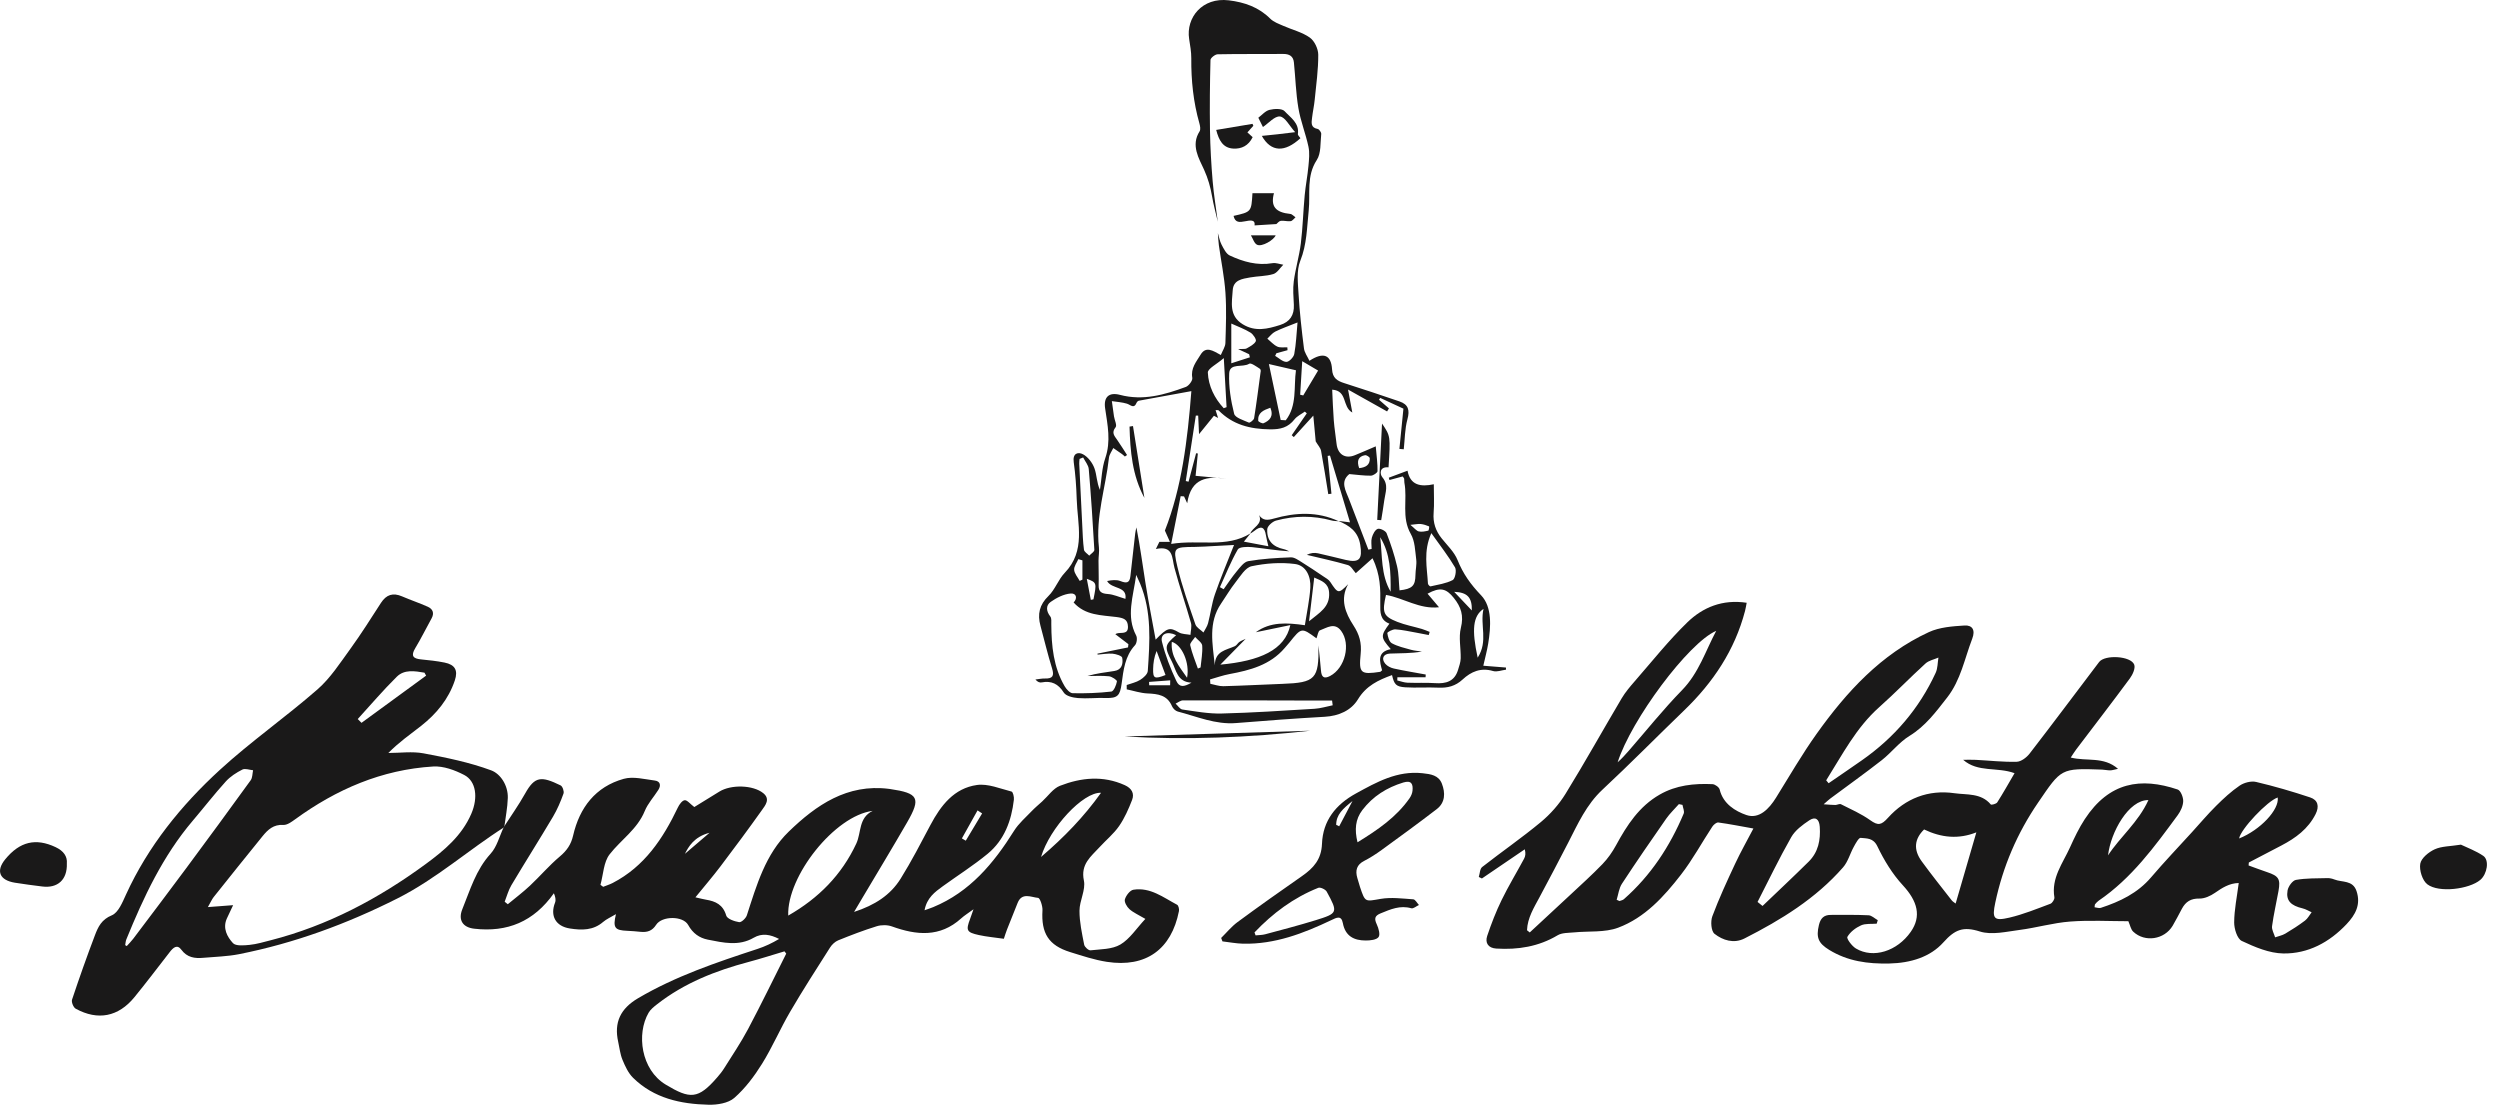
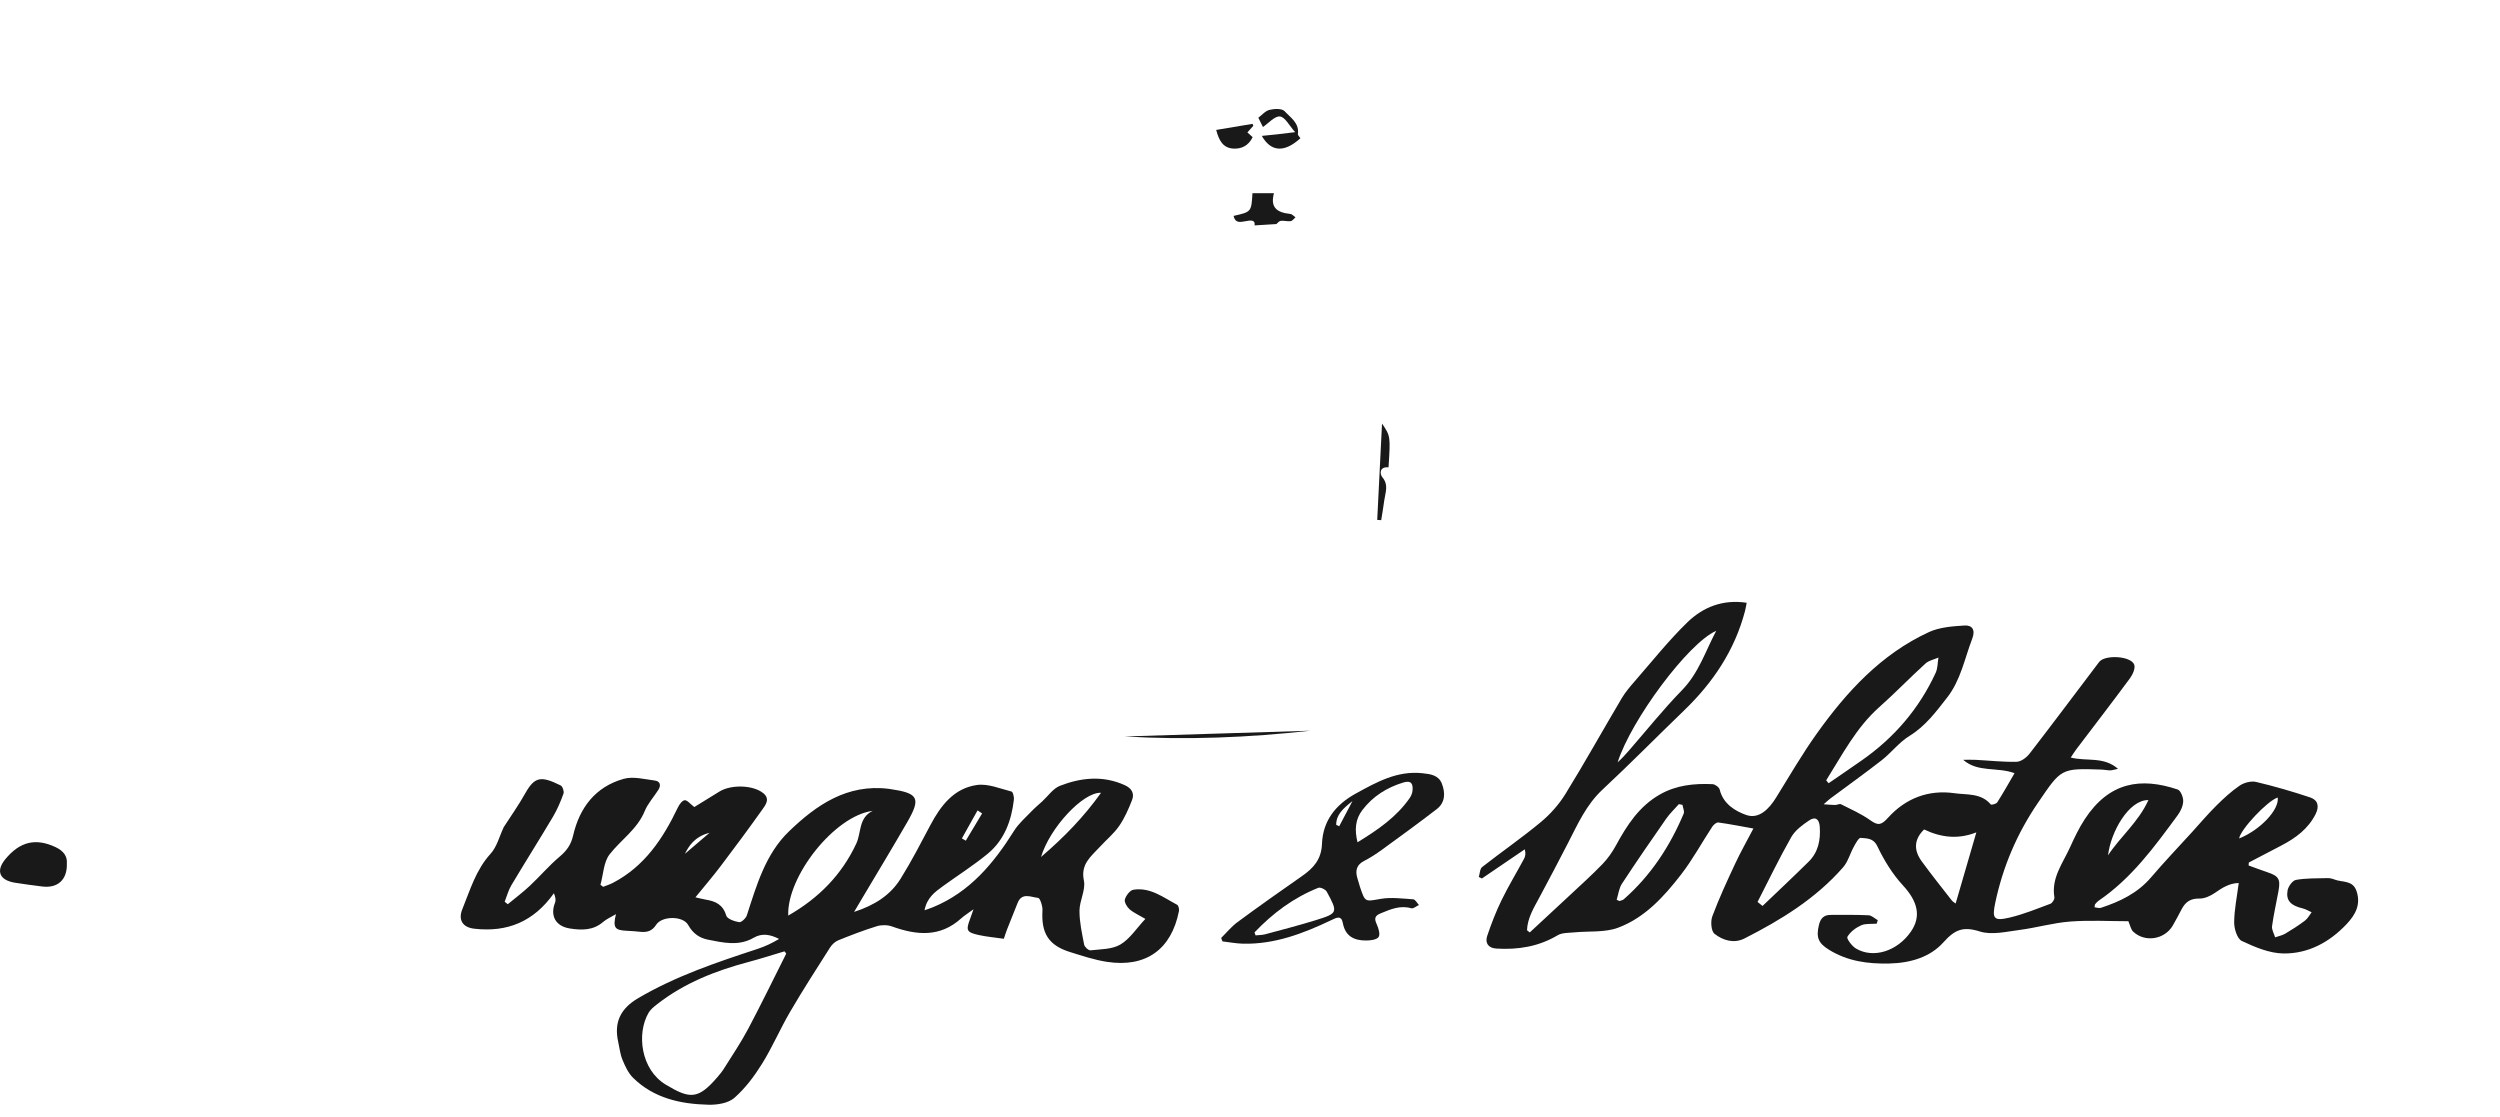
<svg xmlns="http://www.w3.org/2000/svg" width="179" height="80" viewBox="0 0 179 80" fill="none">
  <path fill-rule="evenodd" clip-rule="evenodd" d="M163.085 57.101C162.349 57.335 160.421 59.381 160.321 60.035C161.836 59.428 163.207 57.972 163.085 57.101ZM153.827 57.286C152.416 57.258 151.119 59.59 150.937 61.243C151.807 59.909 153.101 58.88 153.827 57.286ZM115.753 64.424L115.954 64.515C116.061 64.472 116.189 64.454 116.269 64.383C118.197 62.688 119.564 60.6 120.551 58.257C120.622 58.089 120.499 57.841 120.466 57.63C120.38 57.612 120.294 57.594 120.208 57.575C119.903 57.922 119.56 58.244 119.298 58.62C118.224 60.16 117.158 61.707 116.129 63.277C115.916 63.602 115.874 64.038 115.753 64.424ZM125.841 64.579C125.96 64.675 126.079 64.771 126.198 64.867C127.3 63.812 128.414 62.769 129.498 61.697C130.19 61.013 130.36 60.149 130.295 59.199C130.256 58.628 129.969 58.455 129.548 58.734C129.06 59.058 128.535 59.447 128.255 59.937C127.392 61.451 126.637 63.027 125.841 64.579ZM122.881 45.169C120.891 46.021 116.784 51.553 115.823 54.581C116.106 54.331 116.36 54.052 116.608 53.768C117.878 52.311 119.087 50.794 120.435 49.413C121.634 48.184 122.113 46.61 122.881 45.169ZM137.765 59.389C137.066 60.073 136.987 60.837 137.594 61.67C138.285 62.619 139.019 63.536 139.741 64.463C139.817 64.559 139.935 64.623 140.024 64.694C140.523 62.978 141.008 61.312 141.507 59.596C140.233 60.101 139.016 59.987 137.765 59.389ZM130.755 55.872C130.813 55.942 130.871 56.011 130.929 56.08C131.722 55.533 132.52 54.992 133.309 54.439C135.628 52.817 137.41 50.741 138.593 48.176C138.744 47.85 138.73 47.449 138.792 47.082C138.48 47.22 138.104 47.289 137.865 47.507C136.744 48.528 135.69 49.623 134.557 50.629C132.895 52.106 131.907 54.044 130.755 55.872ZM134.373 66.135C133.994 66.168 133.575 66.11 133.248 66.257C132.865 66.429 132.474 66.728 132.273 67.078C132.199 67.206 132.596 67.74 132.885 67.913C134.128 68.654 135.838 68.109 136.81 66.72C137.586 65.612 137.303 64.532 136.244 63.386C135.497 62.578 134.898 61.593 134.421 60.598C134.125 59.98 133.662 60.041 133.225 59.991C133.085 59.975 132.867 60.384 132.734 60.626C132.464 61.112 132.319 61.695 131.964 62.102C130.011 64.337 127.523 65.864 124.905 67.194C124.143 67.581 123.356 67.327 122.761 66.862C122.516 66.671 122.466 65.973 122.603 65.606C123.08 64.327 123.657 63.082 124.236 61.843C124.626 61.008 125.083 60.204 125.544 59.321C124.65 59.162 123.844 59.001 123.032 58.89C122.902 58.872 122.693 59.048 122.602 59.187C121.85 60.33 121.196 61.546 120.36 62.623C119.141 64.197 117.77 65.707 115.862 66.422C114.901 66.783 113.755 66.653 112.694 66.76C112.298 66.799 111.843 66.776 111.526 66.966C110.159 67.781 108.685 68.013 107.132 67.917C106.56 67.882 106.315 67.514 106.484 67.01C106.778 66.138 107.112 65.272 107.515 64.445C108.006 63.437 108.592 62.473 109.124 61.483C109.219 61.308 109.252 61.1 109.174 60.81C108.151 61.506 107.128 62.203 106.105 62.899C106.03 62.863 105.956 62.827 105.881 62.791C105.958 62.549 105.958 62.208 106.124 62.078C107.512 60.991 108.969 59.987 110.324 58.861C111.007 58.294 111.629 57.591 112.093 56.836C113.479 54.587 114.764 52.278 116.11 50.004C116.37 49.566 116.707 49.167 117.044 48.781C118.284 47.36 119.462 45.874 120.811 44.562C121.918 43.486 123.328 42.897 125.062 43.158C125.023 43.356 124.995 43.554 124.944 43.746C124.209 46.549 122.664 48.859 120.592 50.857C118.634 52.745 116.726 54.685 114.737 56.538C113.584 57.613 112.975 58.987 112.284 60.333C111.615 61.636 110.929 62.931 110.239 64.223C109.833 64.984 109.367 65.72 109.334 66.606C109.399 66.659 109.465 66.712 109.53 66.764C110.488 65.876 111.449 64.99 112.403 64.097C113.189 63.362 113.991 62.642 114.737 61.869C115.121 61.472 115.449 61 115.713 60.514C116.494 59.078 117.362 57.737 118.837 56.891C120.017 56.215 121.299 56.086 122.615 56.146C122.798 56.154 123.09 56.366 123.129 56.532C123.375 57.56 124.258 58.085 125.039 58.355C125.944 58.667 126.662 57.922 127.162 57.117C128.118 55.578 129.027 54.003 130.078 52.53C132.217 49.534 134.68 46.842 138.104 45.261C138.869 44.907 139.797 44.84 140.66 44.786C141.213 44.751 141.453 45.104 141.212 45.731C140.664 47.158 140.39 48.697 139.415 49.944C138.62 50.961 137.865 51.99 136.715 52.694C135.978 53.146 135.425 53.887 134.735 54.428C133.526 55.373 132.275 56.265 131.043 57.181C130.933 57.263 130.835 57.359 130.573 57.586C130.969 57.612 131.188 57.638 131.408 57.637C131.544 57.636 131.712 57.532 131.811 57.582C132.523 57.942 133.266 58.268 133.911 58.728C134.47 59.127 134.7 59.087 135.184 58.55C136.429 57.17 138.067 56.525 139.938 56.794C140.823 56.921 141.845 56.767 142.54 57.599C142.581 57.649 142.931 57.561 143.002 57.451C143.42 56.797 143.798 56.119 144.242 55.36C142.988 54.898 141.615 55.328 140.562 54.402C140.864 54.402 141.168 54.389 141.469 54.405C142.445 54.455 143.422 54.569 144.395 54.543C144.712 54.535 145.105 54.236 145.319 53.959C146.997 51.788 148.638 49.587 150.297 47.4C150.707 46.858 152.573 46.962 152.81 47.588C152.907 47.844 152.701 48.298 152.503 48.568C151.241 50.279 149.942 51.962 148.658 53.657C148.532 53.824 148.423 54.004 148.265 54.24C149.406 54.531 150.621 54.144 151.649 55.048C151.39 55.102 151.242 55.156 151.093 55.158C150.898 55.161 150.703 55.111 150.507 55.104C147.536 54.995 147.59 55.033 145.929 57.464C144.425 59.664 143.41 62.041 142.862 64.629C142.619 65.776 142.754 65.965 143.875 65.702C144.877 65.467 145.842 65.07 146.81 64.709C146.949 64.657 147.117 64.388 147.094 64.248C146.861 62.862 147.695 61.814 148.212 60.672C148.525 59.982 148.853 59.289 149.267 58.657C151.018 55.984 153.28 55.641 155.922 56.529C156.134 56.601 156.324 57.078 156.317 57.362C156.308 57.7 156.137 58.078 155.929 58.36C154.273 60.612 152.629 62.88 150.266 64.488C150.167 64.555 150.086 64.651 150.008 64.743C149.982 64.774 149.99 64.835 149.97 64.96C150.123 64.977 150.289 65.045 150.419 65.002C151.787 64.554 153.052 63.951 154.017 62.818C154.961 61.711 155.968 60.657 156.948 59.58C157.521 58.951 158.07 58.298 158.674 57.699C159.201 57.176 159.753 56.662 160.364 56.247C160.678 56.035 161.181 55.903 161.538 55.987C162.843 56.294 164.135 56.672 165.407 57.095C165.965 57.28 166.077 57.732 165.797 58.29C165.262 59.352 164.367 60.005 163.35 60.537C162.572 60.943 161.794 61.349 161.016 61.756L160.999 61.967C161.439 62.126 161.877 62.294 162.321 62.443C163.153 62.72 163.295 62.936 163.141 63.792C162.989 64.634 162.794 65.468 162.679 66.314C162.645 66.566 162.82 66.846 162.899 67.113C163.143 67.027 163.409 66.977 163.627 66.848C164.112 66.561 164.589 66.253 165.039 65.914C165.235 65.766 165.356 65.52 165.512 65.319C165.299 65.224 165.094 65.093 164.871 65.041C164.024 64.84 163.663 64.486 163.789 63.758C163.84 63.469 164.144 63.044 164.39 63.001C165.122 62.871 165.883 62.894 166.632 62.873C166.8 62.868 166.981 62.906 167.137 62.969C167.695 63.193 168.462 62.997 168.729 63.806C169.049 64.773 168.649 65.496 168.016 66.167C166.786 67.47 165.262 68.293 163.486 68.268C162.484 68.254 161.446 67.811 160.514 67.373C160.184 67.218 159.964 66.503 159.967 66.045C159.972 65.131 160.166 64.219 160.293 63.223C159.609 63.239 159.106 63.572 158.584 63.932C158.267 64.151 157.846 64.345 157.477 64.337C156.865 64.323 156.497 64.564 156.229 65.057C156.007 65.465 155.801 65.883 155.563 66.283C154.972 67.274 153.577 67.495 152.74 66.708C152.566 66.546 152.52 66.249 152.39 65.959C151.031 65.959 149.616 65.876 148.215 65.984C147.002 66.076 145.811 66.427 144.599 66.584C143.655 66.706 142.611 66.964 141.76 66.695C140.568 66.319 139.976 66.546 139.147 67.473C138.206 68.524 136.802 68.953 135.278 68.987C133.731 69.021 132.3 68.827 130.975 68.015C130.175 67.524 130.028 67.114 130.233 66.239C130.347 65.755 130.585 65.507 131.077 65.507C131.981 65.507 132.886 65.49 133.789 65.534C134.013 65.544 134.228 65.761 134.447 65.884C134.422 65.968 134.398 66.052 134.373 66.135Z" fill="#1A1919" />
  <path fill-rule="evenodd" clip-rule="evenodd" d="M70.32 58.241L69.992 58.024C69.618 58.692 69.245 59.361 68.871 60.03C68.964 60.084 69.057 60.139 69.15 60.194L70.32 58.241ZM49.041 61.134C49.44 60.794 50.055 60.267 50.803 59.627C49.69 59.911 49.285 60.645 49.041 61.134ZM78.834 56.764C77.55 56.697 75.157 59.279 74.539 61.359C76.211 59.927 77.604 58.487 78.834 56.764ZM62.483 58.059C59.767 58.399 56.331 62.742 56.437 65.556C58.606 64.316 60.262 62.648 61.311 60.399C61.678 59.613 61.461 58.554 62.483 58.059ZM56.294 68.279C56.252 68.225 56.211 68.171 56.169 68.116C55.315 68.37 54.467 68.646 53.606 68.874C51.242 69.501 48.997 70.381 47.05 71.903C46.823 72.08 46.577 72.274 46.437 72.516C45.563 74.025 45.89 76.588 47.666 77.658C49.416 78.713 49.991 78.712 51.351 77.141C51.527 76.938 51.7 76.727 51.842 76.5C52.426 75.566 53.047 74.652 53.562 73.681C54.507 71.899 55.387 70.082 56.294 68.279ZM36.036 59.27C36.561 58.453 37.128 57.66 37.601 56.815C38.292 55.579 38.749 55.555 40.14 56.235C40.279 56.303 40.404 56.663 40.347 56.82C40.142 57.39 39.902 57.958 39.593 58.479C38.617 60.124 37.593 61.74 36.614 63.383C36.399 63.743 36.292 64.168 36.135 64.564C36.209 64.623 36.284 64.683 36.358 64.743C36.888 64.303 37.44 63.889 37.941 63.419C38.67 62.736 39.321 61.964 40.084 61.324C40.584 60.904 40.888 60.467 41.035 59.827C41.495 57.825 42.635 56.33 44.66 55.764C45.341 55.574 46.15 55.794 46.892 55.888C47.275 55.936 47.341 56.236 47.138 56.554C46.814 57.063 46.386 57.526 46.162 58.074C45.629 59.377 44.464 60.125 43.651 61.167C43.214 61.727 43.199 62.615 42.993 63.354C43.057 63.402 43.121 63.449 43.186 63.497C43.413 63.406 43.649 63.333 43.866 63.222C46.147 62.042 47.473 60.041 48.538 57.81C48.639 57.598 48.843 57.316 49.024 57.296C49.2 57.277 49.408 57.554 49.712 57.784C50.232 57.464 50.873 57.071 51.511 56.676C52.342 56.163 53.908 56.198 54.644 56.786C55.175 57.21 54.802 57.655 54.55 58.009C53.585 59.366 52.591 60.704 51.586 62.032C51.042 62.751 50.453 63.435 49.792 64.248C50.14 64.327 50.337 64.382 50.539 64.415C51.234 64.529 51.77 64.772 51.998 65.555C52.067 65.793 52.586 65.973 52.923 66.027C53.083 66.052 53.405 65.75 53.474 65.538C54.172 63.384 54.807 61.158 56.474 59.544C58.44 57.641 60.659 56.106 63.645 56.482C63.669 56.485 63.693 56.488 63.718 56.492C65.765 56.79 65.957 57.135 64.953 58.876C63.912 60.681 62.831 62.464 61.767 64.256C61.595 64.547 61.423 64.838 61.153 65.293C62.646 64.807 63.755 64.084 64.483 62.917C65.261 61.671 65.935 60.36 66.624 59.062C67.365 57.666 68.313 56.435 69.952 56.205C70.743 56.094 71.609 56.468 72.428 56.676C72.53 56.702 72.617 57.064 72.594 57.257C72.421 58.762 71.912 60.145 70.719 61.129C69.699 61.97 68.573 62.681 67.5 63.458C66.935 63.868 66.364 64.284 66.197 65.175C66.477 65.074 66.651 65.019 66.818 64.95C69.444 63.862 71.15 61.813 72.608 59.484C72.937 58.958 73.434 58.535 73.868 58.078C74.104 57.831 74.37 57.612 74.623 57.381C75.043 56.997 75.401 56.454 75.896 56.262C77.413 55.673 78.979 55.512 80.537 56.219C81.025 56.441 81.24 56.807 81.057 57.277C80.806 57.924 80.52 58.579 80.127 59.146C79.74 59.704 79.193 60.149 78.729 60.656C78.111 61.331 77.359 61.87 77.607 63.05C77.747 63.717 77.293 64.487 77.291 65.211C77.288 66.021 77.471 66.836 77.627 67.639C77.659 67.804 77.939 68.059 78.078 68.043C78.805 67.961 79.627 67.978 80.219 67.628C80.896 67.228 81.365 66.479 82.008 65.793C81.515 65.5 81.147 65.345 80.866 65.093C80.682 64.928 80.484 64.58 80.543 64.389C80.626 64.115 80.91 63.742 81.155 63.704C82.362 63.514 83.293 64.258 84.28 64.78C84.38 64.833 84.441 65.091 84.413 65.234C83.874 67.969 82.056 69.299 79.255 68.868C78.363 68.731 77.491 68.438 76.624 68.17C75.078 67.69 74.542 66.823 74.641 65.182C74.659 64.876 74.465 64.299 74.331 64.288C73.834 64.246 73.177 63.871 72.864 64.644C72.606 65.278 72.352 65.915 72.102 66.553C72.016 66.773 71.948 67.002 71.876 67.216C71.232 67.123 70.65 67.074 70.085 66.949C69.206 66.755 69.149 66.616 69.457 65.8C69.524 65.625 69.582 65.447 69.703 65.103C69.312 65.39 69.047 65.551 68.821 65.756C67.301 67.131 65.621 66.967 63.861 66.332C63.535 66.215 63.106 66.216 62.773 66.319C61.838 66.608 60.922 66.961 60.015 67.328C59.787 67.421 59.567 67.63 59.432 67.842C58.461 69.369 57.48 70.891 56.568 72.453C55.857 73.668 55.303 74.977 54.56 76.17C54.008 77.058 53.355 77.928 52.575 78.611C52.142 78.99 51.354 79.114 50.731 79.099C48.734 79.051 46.816 78.638 45.326 77.168C44.983 76.83 44.76 76.341 44.571 75.885C44.404 75.484 44.359 75.031 44.263 74.6C43.951 73.201 44.427 72.215 45.685 71.474C48.37 69.892 51.297 68.908 54.236 67.944C54.772 67.769 55.285 67.527 55.783 67.229C55.16 66.909 54.567 66.791 53.963 67.143C52.894 67.767 51.773 67.492 50.679 67.278C50.084 67.161 49.606 66.83 49.273 66.228C48.903 65.561 47.392 65.573 46.98 66.215C46.692 66.664 46.335 66.765 45.864 66.719C45.547 66.687 45.229 66.658 44.91 66.646C44.018 66.611 43.867 66.431 44.102 65.453C43.73 65.675 43.421 65.806 43.179 66.015C42.47 66.625 41.652 66.611 40.811 66.481C39.782 66.323 39.371 65.571 39.742 64.627C39.819 64.431 39.753 64.18 39.658 63.957C38.217 65.994 36.318 66.768 33.952 66.495C33.131 66.401 32.789 65.871 33.103 65.097C33.663 63.72 34.074 62.281 35.127 61.127C35.581 60.63 35.757 59.88 36.059 59.246L36.036 59.27Z" fill="#1A1919" />
-   <path fill-rule="evenodd" clip-rule="evenodd" d="M100.983 37.579C101.276 37.818 101.413 38.008 101.585 38.05C101.797 38.101 102.043 38.044 102.265 37.994C102.308 37.984 102.345 37.699 102.323 37.69C102.133 37.611 101.931 37.541 101.728 37.519C101.55 37.499 101.366 37.544 100.983 37.579ZM77.815 41.443C77.928 42.034 78.015 42.492 78.102 42.95C78.165 42.938 78.228 42.926 78.29 42.914C78.532 41.723 78.529 41.709 77.815 41.443ZM97.315 33.52C97.795 33.467 98.099 33.286 98.075 32.805C98.071 32.724 97.839 32.573 97.737 32.592C97.251 32.679 97.131 32.995 97.315 33.52ZM83.781 49.065C83.783 48.947 83.786 48.83 83.788 48.712C83.284 48.749 82.779 48.787 82.274 48.825C82.276 48.904 82.279 48.984 82.281 49.065H83.781ZM105.383 43.709C105.405 42.773 105.061 42.411 104.119 42.375C104.559 42.839 104.908 43.207 105.383 43.709ZM77.501 40.122C77.403 40.093 77.306 40.064 77.209 40.035C77.1 40.292 76.889 40.556 76.909 40.802C76.931 41.074 77.164 41.329 77.305 41.592L77.501 41.501V40.122ZM90.96 29.193C90.469 29.367 90.048 29.542 90.088 30.123C90.093 30.197 90.381 30.343 90.471 30.303C90.898 30.113 91.213 29.826 90.96 29.193ZM83.451 48.331C83.228 47.731 83.021 47.171 82.813 46.612C82.627 47.072 82.574 47.484 82.564 47.898C82.549 48.576 82.667 48.641 83.451 48.331ZM85.768 47.869C85.832 47.843 85.896 47.817 85.961 47.79C86.009 47.269 86.115 46.744 86.078 46.229C86.063 46.01 85.75 45.813 85.572 45.606C85.446 45.806 85.183 46.037 85.219 46.201C85.346 46.77 85.577 47.315 85.768 47.869ZM84.993 48.527C85.202 47.468 84.627 46.16 83.9 45.956C83.811 46.983 84.4 47.672 84.993 48.527ZM93.238 25.861C93.185 26.726 93.139 27.494 93.092 28.263C93.165 28.279 93.239 28.296 93.312 28.313C93.673 27.707 94.034 27.102 94.375 26.532C93.969 26.293 93.661 26.111 93.238 25.861ZM105.801 47.089C106.572 45.895 105.95 44.775 106.22 43.596C105.456 44.107 105.366 45.088 105.801 47.089ZM84.213 45.478C83.575 45.165 83.054 45.381 83.198 45.959C83.437 46.92 83.803 47.861 84.226 48.758C84.444 49.221 84.754 49.202 85.311 48.878C84.281 48.837 84.217 47.967 83.903 47.363C83.346 46.289 83.398 46.186 84.213 45.478ZM99.57 42.365C99.583 41.005 99.557 39.656 98.822 38.464C98.982 39.785 98.862 41.162 99.57 42.365ZM94.099 41.352C93.973 42.414 93.857 43.392 93.728 44.482C94.46 43.871 95.245 43.475 95.163 42.413C95.112 41.752 94.65 41.595 94.099 41.352ZM87.618 29.227C87.686 29.202 87.755 29.178 87.823 29.153C87.761 28.058 87.699 26.964 87.624 25.64C87.116 26.081 86.468 26.395 86.481 26.678C86.524 27.641 86.956 28.514 87.618 29.227ZM88.643 24.992C88.998 24.972 89.155 25.007 89.257 24.948C89.502 24.805 89.806 24.659 89.916 24.431C89.975 24.309 89.731 23.936 89.538 23.817C89.117 23.556 88.641 23.386 88.161 23.167V26.011C88.668 25.848 89.079 25.716 89.49 25.584C89.473 25.511 89.457 25.437 89.44 25.364C89.241 25.271 89.041 25.178 88.643 24.992ZM91.391 25.292C91.361 25.354 91.331 25.417 91.3 25.48C91.569 25.637 91.838 25.91 92.108 25.911C92.302 25.912 92.627 25.574 92.669 25.346C92.802 24.632 92.828 23.899 92.903 23.087C92.237 23.355 91.756 23.519 91.305 23.744C91.087 23.852 90.927 24.076 90.741 24.248C90.976 24.443 91.186 24.689 91.453 24.815C91.657 24.912 91.931 24.858 92.174 24.871C92.178 24.939 92.183 25.007 92.187 25.074L91.391 25.292ZM77.553 32.753C77.468 32.788 77.382 32.823 77.296 32.858C77.288 32.972 77.268 33.086 77.273 33.198C77.343 34.667 77.414 36.135 77.489 37.603C77.519 38.19 77.534 38.779 77.612 39.36C77.632 39.516 77.858 39.644 77.989 39.785C78.117 39.647 78.362 39.502 78.355 39.371C78.246 37.441 78.119 35.512 77.955 33.587C77.93 33.299 77.692 33.031 77.553 32.753ZM92.79 26.512C92.115 26.357 91.576 26.233 90.853 26.066C91.152 27.485 91.424 28.778 91.697 30.071C91.818 30.078 91.939 30.086 92.06 30.093C92.886 29.036 92.622 27.706 92.79 26.512ZM102.483 38.173C101.897 39.483 102.18 40.644 102.241 41.788C102.245 41.861 102.378 41.996 102.423 41.985C102.963 41.86 103.533 41.782 104.013 41.533C104.189 41.441 104.304 40.837 104.18 40.625C103.708 39.821 103.127 39.081 102.483 38.173ZM90.265 26.589C90.275 26.626 90.28 26.452 90.206 26.404C89.961 26.248 89.573 25.96 89.444 26.043C88.977 26.341 88.045 25.957 88.01 26.737C87.968 27.697 88.129 28.689 88.365 29.626C88.438 29.914 89.037 30.087 89.42 30.259C89.489 30.29 89.773 30.073 89.794 29.944C89.966 28.881 90.099 27.811 90.265 26.589ZM95.42 50.499C95.406 50.386 95.391 50.272 95.377 50.158C94.779 50.158 94.182 50.159 93.584 50.158C90.623 50.151 87.663 50.14 84.702 50.147C84.525 50.148 84.349 50.298 84.172 50.379C84.333 50.525 84.48 50.776 84.658 50.801C85.589 50.935 86.53 51.111 87.463 51.088C89.681 51.033 91.898 50.885 94.114 50.749C94.553 50.723 94.985 50.586 95.42 50.499ZM88.356 39.021C87.841 39.048 87.387 39.073 86.932 39.096C86.468 39.119 86.005 39.156 85.541 39.159C84.054 39.171 83.973 39.185 84.3 40.575C84.629 41.975 85.123 43.339 85.589 44.703C85.669 44.937 85.969 45.094 86.168 45.286C86.281 45.066 86.436 44.856 86.497 44.622C86.677 43.936 86.759 43.219 86.989 42.552C87.385 41.401 87.864 40.277 88.356 39.021ZM103.033 43.479C101.641 43.639 100.491 42.812 99.237 42.596C98.943 43.863 99.039 44.125 100.047 44.525C100.61 44.748 101.216 44.86 101.8 45.031C101.992 45.087 102.177 45.172 102.364 45.244C102.342 45.319 102.32 45.394 102.297 45.469C102.002 45.412 101.708 45.351 101.412 45.299C100.912 45.211 100.413 45.094 99.908 45.062C99.712 45.05 99.323 45.261 99.332 45.328C99.368 45.588 99.463 45.95 99.654 46.055C100.07 46.284 100.555 46.392 101.019 46.522C101.275 46.594 101.546 46.61 101.811 46.651C101.032 46.788 100.275 46.766 99.521 46.796C99.042 46.815 98.882 47.163 99.187 47.527C99.329 47.696 99.58 47.818 99.802 47.867C100.557 48.033 101.322 48.156 102.083 48.296C102.079 48.362 102.075 48.428 102.07 48.494H100.053C100.05 48.569 100.048 48.645 100.045 48.72C100.288 48.777 100.529 48.872 100.774 48.882C101.433 48.909 102.096 48.869 102.753 48.913C103.53 48.966 104.144 48.793 104.395 47.967C104.477 47.696 104.579 47.418 104.586 47.141C104.603 46.409 104.428 45.639 104.599 44.952C104.815 44.087 104.618 43.465 104.095 42.814C103.553 42.139 103.125 42.009 102.212 42.508C102.476 42.82 102.721 43.11 103.033 43.479ZM76.87 43.135C77.159 42.856 77.079 42.459 76.659 42.495C76.164 42.537 75.645 42.801 75.227 43.097C74.875 43.346 74.901 43.76 75.201 44.139C75.301 44.266 75.271 44.511 75.273 44.702C75.284 46.247 75.428 47.766 76.228 49.134C76.353 49.348 76.605 49.63 76.803 49.634C77.726 49.653 78.656 49.622 79.572 49.516C79.742 49.496 79.926 49.057 79.972 48.79C79.988 48.696 79.616 48.445 79.404 48.422C78.893 48.367 78.372 48.404 77.856 48.404C78.499 48.212 79.147 48.142 79.791 48.042C80.338 47.958 80.423 47.506 80.351 47.094C80.328 46.957 79.911 46.827 79.664 46.805C79.311 46.774 78.948 46.844 78.589 46.871C78.585 46.848 78.581 46.825 78.576 46.802C79.307 46.653 80.037 46.504 80.768 46.355C80.776 46.277 80.785 46.2 80.794 46.123C80.481 45.884 80.167 45.645 79.859 45.41C79.885 45.396 79.921 45.369 79.961 45.356C80.27 45.255 80.783 45.461 80.762 44.859C80.744 44.336 80.436 44.245 79.936 44.179C78.864 44.038 77.704 44.078 76.87 43.135ZM82.744 45.798C83.587 44.928 83.747 44.897 84.408 45.28C84.641 45.414 84.959 45.402 85.237 45.456C85.253 45.169 85.345 44.859 85.271 44.597C84.897 43.279 84.447 41.982 84.092 40.659C83.901 39.947 84.035 39.041 82.761 39.307C82.903 39.017 82.983 38.855 83.011 38.798H83.766C83.67 38.583 83.575 38.369 83.406 37.99C84.609 34.935 85.029 31.527 85.301 28.005C83.976 28.245 82.759 28.463 81.544 28.69C81.483 28.701 81.409 28.77 81.384 28.83C81.189 29.304 80.95 28.983 80.688 28.903C80.342 28.798 79.97 28.777 79.609 28.721C79.659 29.084 79.705 29.447 79.761 29.809C79.802 30.077 79.989 30.451 79.878 30.59C79.562 30.984 79.79 31.208 79.988 31.493C80.235 31.848 80.462 32.217 80.697 32.58C80.645 32.616 80.592 32.651 80.54 32.687C80.471 32.627 80.405 32.561 80.331 32.508C80.126 32.362 79.918 32.221 79.711 32.079C79.605 32.31 79.429 32.535 79.402 32.775C79.165 34.914 78.436 36.997 78.683 39.192C78.719 39.505 78.654 39.829 78.653 40.148C78.651 40.729 78.681 41.311 78.662 41.892C78.645 42.385 78.878 42.501 79.329 42.532C79.721 42.559 80.102 42.738 80.582 42.878C80.717 41.939 79.593 42.205 79.269 41.601C79.6 41.533 79.942 41.493 80.223 41.605C80.638 41.769 80.88 41.763 80.936 41.261C81.049 40.237 81.163 39.214 81.281 38.191C81.297 38.047 81.337 37.905 81.367 37.762C81.637 39.123 81.808 40.467 82.024 41.804C82.241 43.145 82.504 44.479 82.744 45.798ZM89.189 45.741C88.585 46.357 87.981 46.972 87.377 47.588C90.193 47.33 92.005 46.546 92.387 44.757C91.518 44.937 90.717 45.103 89.915 45.269C90.958 44.506 92.149 44.581 93.428 44.766C93.574 43.811 93.764 42.953 93.819 42.086C93.869 41.291 93.523 40.486 92.719 40.382C91.703 40.25 90.621 40.329 89.615 40.542C89.169 40.636 88.808 41.258 88.468 41.688C88.088 42.168 87.78 42.704 87.433 43.21C86.495 44.579 86.816 46.079 86.98 47.636C86.99 46.601 87.805 46.549 88.424 46.263C88.549 46.205 88.623 46.043 88.742 45.962C88.878 45.869 89.039 45.813 89.189 45.741ZM89.515 38.211C89.672 37.741 90.441 37.567 90.151 36.882C90.428 37.287 90.75 37.258 91.202 37.13C92.759 36.689 94.325 36.607 95.851 37.321C95.686 37.304 95.514 37.312 95.356 37.269C94.025 36.904 92.688 36.917 91.367 37.273C91.111 37.342 90.748 37.664 90.736 37.886C90.692 38.699 91.126 39.15 91.928 39.322C92.061 39.35 92.184 39.422 92.312 39.474C91.403 39.423 90.521 39.263 89.632 39.174C89.293 39.14 88.736 39.152 88.625 39.344C88.131 40.204 87.761 41.136 87.347 42.042C87.436 42.091 87.524 42.139 87.613 42.188C87.92 41.762 88.206 41.317 88.543 40.916C88.783 40.629 89.064 40.231 89.376 40.178C90.38 40.007 91.405 39.945 92.424 39.906C92.683 39.897 92.966 40.107 93.212 40.258C93.73 40.577 94.234 40.92 94.739 41.26C94.919 41.381 95.132 41.492 95.245 41.664C95.805 42.516 95.834 42.528 96.528 41.828C95.926 42.901 96.33 43.896 96.904 44.775C97.333 45.431 97.503 46.037 97.424 46.813C97.281 48.217 97.424 48.313 98.828 48.102C98.849 48.099 98.866 48.071 98.958 47.992C98.792 47.389 98.568 46.673 99.58 46.48C98.842 45.63 98.84 45.526 99.483 44.654C98.806 44.403 98.82 43.824 98.828 43.248C98.843 42.203 98.852 41.159 98.272 39.971C97.819 40.375 97.447 40.707 97.075 41.039C96.889 40.839 96.736 40.525 96.511 40.459C95.541 40.176 94.55 39.965 93.567 39.728C93.854 39.581 94.119 39.564 94.369 39.617C95.036 39.76 95.696 39.939 96.362 40.092C97.343 40.317 97.559 40.018 97.395 39.012C97.237 38.039 96.607 37.625 95.82 37.297C96.096 37.331 96.373 37.365 96.662 37.4C96.169 35.755 95.698 34.187 95.228 32.619C95.171 32.627 95.115 32.635 95.059 32.643C95.15 33.545 95.241 34.448 95.332 35.35C95.256 35.359 95.18 35.369 95.104 35.379C94.936 34.344 94.78 33.308 94.588 32.279C94.549 32.07 94.371 31.888 94.204 31.603C94.158 31.111 94.101 30.498 94.033 29.758C93.499 30.346 93.068 30.82 92.636 31.295C92.587 31.251 92.537 31.206 92.488 31.162C92.847 30.64 93.207 30.118 93.566 29.596C93.519 29.555 93.473 29.513 93.427 29.471C93.178 29.651 92.874 29.789 92.691 30.021C92.225 30.611 91.694 30.751 90.928 30.741C89.508 30.721 88.269 30.419 87.254 29.384C87.221 29.351 87.132 29.372 87.035 29.366C87.1 29.569 87.153 29.735 87.215 29.926C87.03 29.829 86.9 29.761 86.917 29.77C86.532 30.245 86.211 30.642 85.851 31.086C85.829 30.607 85.81 30.181 85.79 29.755L85.621 29.757C85.381 31.318 85.141 32.88 84.901 34.442C84.967 34.458 85.033 34.474 85.1 34.49C85.28 33.81 85.46 33.131 85.641 32.452C85.683 32.459 85.724 32.465 85.766 32.472C85.708 33.039 85.651 33.606 85.604 34.069C86.392 34.142 87.104 34.208 87.816 34.274C86.466 34.088 85.276 34.196 85.004 36.032C84.873 35.747 84.826 35.645 84.778 35.543C84.697 35.538 84.616 35.532 84.535 35.526C84.323 36.592 84.111 37.657 83.855 38.944C85.906 38.617 87.808 39.255 89.534 38.192C89.404 38.354 89.274 38.516 89.062 38.781C89.689 38.899 90.194 38.994 90.817 39.112C90.74 38.773 90.674 38.551 90.64 38.323C90.548 37.721 90.278 37.628 89.816 38.008C89.723 38.084 89.616 38.143 89.515 38.211ZM94.403 46.215C94.464 46.812 94.533 47.408 94.581 48.007C94.617 48.463 94.781 48.639 95.234 48.401C96.305 47.838 96.735 46.129 96.025 45.17C95.552 44.532 95.003 44.956 94.509 45.132C94.376 45.18 94.341 45.507 94.26 45.705C93.188 44.919 93.188 44.92 92.317 46.012C92.211 46.146 92.093 46.271 91.982 46.401C90.941 47.615 89.512 47.989 88.028 48.264C87.558 48.352 87.103 48.517 86.641 48.646C86.647 48.751 86.654 48.855 86.66 48.96C86.971 49.02 87.283 49.139 87.592 49.131C89.001 49.095 90.408 49.016 91.816 48.965C94.189 48.879 94.438 48.618 94.403 46.215ZM87.195 15.874C87.055 15.27 86.887 14.671 86.784 14.061C86.67 13.394 86.498 12.785 86.209 12.146C85.846 11.344 85.251 10.407 85.89 9.406C85.976 9.271 85.928 9.015 85.877 8.833C85.443 7.31 85.284 5.756 85.296 4.176C85.3 3.713 85.213 3.248 85.142 2.788C84.908 1.267 86.08 -0.209 87.985 0.024C89.093 0.16 90.123 0.507 90.951 1.338C91.196 1.584 91.571 1.71 91.902 1.857C92.532 2.137 93.237 2.302 93.785 2.693C94.118 2.929 94.385 3.497 94.387 3.918C94.393 4.987 94.241 6.058 94.135 7.126C94.092 7.565 93.994 7.999 93.943 8.438C93.903 8.778 93.83 9.14 94.343 9.232C94.452 9.252 94.612 9.478 94.6 9.593C94.531 10.225 94.599 10.973 94.281 11.458C93.524 12.614 93.83 13.871 93.703 15.08C93.575 16.293 93.576 17.492 93.1 18.676C92.818 19.378 92.932 20.269 92.978 21.069C93.054 22.364 93.201 23.656 93.363 24.944C93.4 25.246 93.615 25.526 93.755 25.833C94.756 25.176 95.312 25.403 95.375 26.444C95.413 27.073 95.747 27.274 96.257 27.435C97.579 27.854 98.894 28.296 100.206 28.743C100.84 28.959 100.951 29.363 100.772 30.02C100.584 30.709 100.588 31.45 100.509 32.168L100.197 32.142C100.293 31.182 100.389 30.222 100.485 29.26C99.978 29.025 99.398 28.757 98.82 28.489C98.792 28.534 98.765 28.578 98.738 28.622C98.974 28.829 99.211 29.035 99.448 29.242C99.404 29.314 99.359 29.387 99.315 29.459C98.419 28.957 97.523 28.455 96.52 27.892C96.625 28.457 96.715 28.94 96.826 29.538C96.079 29.125 96.503 27.978 95.385 27.899C95.421 28.631 95.442 29.365 95.499 30.097C95.542 30.657 95.635 31.213 95.697 31.772C95.781 32.535 96.314 32.876 97.008 32.594C97.477 32.404 97.94 32.199 98.504 31.958C98.562 32.636 98.639 33.185 98.631 33.733C98.63 33.849 98.322 34.056 98.153 34.058C97.648 34.064 97.143 33.989 96.61 33.944C95.942 34.489 96.351 35.119 96.591 35.744C97.052 36.948 97.514 38.151 97.975 39.354C98.053 39.337 98.131 39.321 98.209 39.304C98.209 39.033 98.154 38.746 98.225 38.495C98.292 38.255 98.45 37.938 98.644 37.867C98.807 37.809 99.212 38.006 99.281 38.181C99.58 38.947 99.841 39.736 100.028 40.537C100.16 41.097 100.151 41.691 100.205 42.269C101.118 42.17 101.34 41.94 101.347 41.164C101.351 40.797 101.447 40.422 101.402 40.063C101.323 39.443 101.312 38.749 101.015 38.235C100.329 37.046 100.786 35.771 100.554 34.561C100.536 34.468 100.554 34.368 100.539 34.274C100.532 34.231 100.487 34.194 100.431 34.113C100.126 34.196 99.805 34.282 99.484 34.369C99.469 34.314 99.454 34.258 99.439 34.202C99.858 34.046 100.278 33.889 100.779 33.702C100.969 34.733 101.7 34.881 102.66 34.672C102.66 35.402 102.701 36.062 102.648 36.714C102.591 37.424 102.794 38.013 103.23 38.556C103.629 39.054 104.127 39.522 104.358 40.095C104.754 41.078 105.294 41.84 106.049 42.626C106.844 43.455 106.751 44.872 106.554 46.089C106.472 46.59 106.336 47.083 106.205 47.666C106.792 47.713 107.308 47.754 107.825 47.795C107.827 47.846 107.829 47.897 107.832 47.948C107.521 47.987 107.181 48.128 106.905 48.046C106.028 47.786 105.331 48.087 104.719 48.655C104.214 49.124 103.646 49.269 102.977 49.236C102.195 49.198 101.408 49.261 100.627 49.212C99.953 49.17 99.821 49.003 99.67 48.336C98.698 48.691 97.826 49.09 97.228 50.073C96.743 50.87 95.858 51.264 94.855 51.321C92.736 51.441 90.619 51.599 88.503 51.771C87.026 51.892 85.698 51.301 84.322 50.944C84.162 50.902 83.984 50.725 83.917 50.568C83.576 49.762 82.908 49.683 82.159 49.65C81.661 49.628 81.169 49.461 80.674 49.358C80.673 49.255 80.672 49.151 80.671 49.047C80.997 48.929 81.352 48.858 81.64 48.678C81.87 48.535 82.166 48.271 82.181 48.043C82.326 45.936 82.474 43.819 81.637 41.796C81.576 41.648 81.505 41.503 81.352 41.162C81.135 42.75 80.615 44.113 81.352 45.508C81.443 45.682 81.396 46.057 81.264 46.2C80.539 46.986 80.44 47.987 80.308 48.953C80.192 49.799 80.027 50.005 79.165 49.975C78.505 49.952 77.84 50.034 77.184 49.982C76.828 49.953 76.328 49.842 76.169 49.591C75.766 48.956 75.284 48.727 74.575 48.861C74.443 48.886 74.296 48.837 74.135 48.653C74.364 48.627 74.593 48.575 74.822 48.581C75.372 48.596 75.494 48.392 75.328 47.858C75.015 46.851 74.772 45.823 74.497 44.804C74.273 43.979 74.418 43.304 75.071 42.671C75.547 42.21 75.773 41.495 76.236 41.014C77.756 39.434 77.144 37.538 77.092 35.727C77.066 34.846 77.002 33.962 76.879 33.09C76.788 32.444 77.198 32.34 77.549 32.529C77.902 32.719 78.217 33.136 78.36 33.524C78.536 34.001 78.517 34.55 78.756 35.076C78.875 34.318 78.889 33.523 79.136 32.809C79.556 31.593 79.301 30.428 79.127 29.237C79.008 28.424 79.402 28.064 80.192 28.273C81.841 28.709 83.383 28.266 84.903 27.705C85.119 27.626 85.403 27.245 85.369 27.056C85.244 26.36 85.661 25.895 85.962 25.395C86.344 24.76 86.843 25.109 87.412 25.419C87.535 25.108 87.73 24.836 87.739 24.558C87.776 23.36 87.823 22.157 87.742 20.964C87.665 19.825 87.429 18.697 87.271 17.563C87.231 17.273 87.222 16.979 87.199 16.687C87.284 16.964 87.33 17.262 87.463 17.514C87.616 17.803 87.789 18.173 88.052 18.295C89.012 18.742 90.019 19.029 91.109 18.843C91.354 18.801 91.625 18.913 91.885 18.954C91.648 19.186 91.448 19.539 91.167 19.623C90.637 19.783 90.056 19.766 89.504 19.865C88.953 19.965 88.31 20.039 88.263 20.776C88.207 21.659 87.981 22.601 88.977 23.216C89.879 23.774 90.756 23.553 91.653 23.27C92.355 23.048 92.675 22.568 92.64 21.826C92.613 21.263 92.56 20.689 92.635 20.136C92.758 19.227 93.027 18.336 93.14 17.426C93.28 16.284 93.31 15.13 93.416 13.983C93.481 13.281 93.62 12.586 93.685 11.884C93.728 11.426 93.78 10.945 93.686 10.505C93.489 9.575 93.124 8.679 92.966 7.745C92.782 6.665 92.756 5.558 92.643 4.465C92.598 4.022 92.317 3.859 91.876 3.863C90.312 3.877 88.746 3.855 87.182 3.887C87.001 3.891 86.675 4.148 86.671 4.294C86.628 5.974 86.609 7.655 86.635 9.335C86.655 10.548 86.725 11.761 86.826 12.97C86.907 13.942 87.069 14.906 87.195 15.874Z" fill="#1A1919" />
-   <path fill-rule="evenodd" clip-rule="evenodd" d="M25.614 51.484C25.704 51.575 25.794 51.665 25.884 51.755C27.426 50.628 28.968 49.502 30.51 48.376C30.47 48.305 30.431 48.234 30.391 48.163C29.704 48.048 28.958 47.913 28.41 48.454C27.433 49.419 26.541 50.47 25.614 51.484ZM8.964 67.671C9.001 67.694 9.038 67.716 9.075 67.739C9.229 67.567 9.397 67.405 9.535 67.221C10.806 65.536 12.08 63.854 13.337 62.159C14.887 60.069 16.427 57.972 17.951 55.864C18.083 55.68 18.068 55.39 18.121 55.15C17.862 55.126 17.55 55.001 17.354 55.101C16.924 55.32 16.49 55.597 16.169 55.951C15.347 56.86 14.594 57.831 13.8 58.765C11.657 61.287 10.281 64.234 9.046 67.26C8.994 67.387 8.99 67.534 8.964 67.671ZM16.691 64.81C16.48 65.257 16.353 65.514 16.237 65.777C15.933 66.468 16.267 67.077 16.678 67.526C16.883 67.75 17.469 67.693 17.872 67.653C18.381 67.602 18.881 67.45 19.38 67.323C23.459 66.279 27.103 64.345 30.474 61.871C31.804 60.895 33.069 59.836 33.746 58.264C34.244 57.109 34.092 55.934 33.239 55.489C32.569 55.141 31.75 54.837 31.02 54.881C27.338 55.103 24.081 56.516 21.123 58.669C20.873 58.85 20.556 59.082 20.285 59.065C19.587 59.02 19.179 59.404 18.803 59.866C17.628 61.312 16.464 62.767 15.303 64.224C15.177 64.382 15.096 64.576 14.884 64.948C15.56 64.896 16.036 64.86 16.691 64.81ZM36.129 59.211C33.537 60.856 31.249 62.919 28.465 64.323C24.838 66.152 21.088 67.531 17.115 68.319C16.277 68.485 15.409 68.502 14.553 68.579C13.942 68.635 13.398 68.559 12.985 68.001C12.677 67.583 12.394 67.863 12.164 68.156C11.318 69.239 10.492 70.339 9.622 71.402C8.476 72.804 7.006 73.091 5.422 72.224C5.257 72.134 5.1 71.751 5.158 71.576C5.674 70.025 6.22 68.484 6.8 66.956C7.025 66.363 7.272 65.836 8.007 65.535C8.473 65.344 8.769 64.604 9.02 64.055C10.608 60.582 12.968 57.664 15.749 55.117C17.97 53.083 20.461 51.345 22.732 49.361C23.654 48.556 24.348 47.474 25.078 46.469C25.855 45.399 26.56 44.276 27.279 43.164C27.661 42.574 28.137 42.419 28.786 42.7C29.392 42.962 30.021 43.172 30.625 43.441C30.994 43.605 31.111 43.899 30.896 44.286C30.505 44.992 30.148 45.719 29.731 46.411C29.404 46.955 29.569 47.157 30.147 47.213C30.709 47.268 31.274 47.328 31.827 47.439C32.58 47.59 32.808 47.995 32.565 48.719C32.114 50.066 31.244 51.117 30.141 51.981C29.375 52.581 28.572 53.136 27.805 53.913C28.648 53.913 29.515 53.787 30.329 53.94C31.964 54.246 33.615 54.582 35.166 55.156C35.844 55.407 36.385 56.245 36.359 57.133C36.338 57.836 36.194 58.535 36.105 59.235C36.105 59.235 36.129 59.211 36.129 59.211Z" fill="#1A1919" />
  <path fill-rule="evenodd" clip-rule="evenodd" d="M95.672 59.061C95.743 59.095 95.814 59.129 95.886 59.163C96.171 58.622 96.456 58.081 96.838 57.355C96.144 57.905 95.668 58.34 95.672 59.061ZM97.198 60.308C98.656 59.412 99.974 58.511 100.919 57.161C101.028 57.006 101.116 56.809 101.135 56.623C101.184 56.153 101.071 55.846 100.477 56.027C99.298 56.388 98.301 57.01 97.548 57.996C97.037 58.665 96.979 59.409 97.198 60.308ZM89.822 66.761C89.848 66.832 89.874 66.902 89.9 66.973C90.131 66.948 90.37 66.953 90.592 66.893C91.794 66.57 93 66.257 94.189 65.89C95.796 65.394 95.812 65.342 94.994 63.844C94.906 63.681 94.538 63.509 94.39 63.568C92.618 64.274 91.126 65.389 89.822 66.761ZM87.435 67.157C87.825 66.773 88.178 66.337 88.614 66.016C90.135 64.896 91.677 63.803 93.228 62.724C94.044 62.155 94.612 61.535 94.654 60.419C94.716 58.768 95.632 57.608 97.087 56.811C98.582 55.99 100.042 55.171 101.846 55.362C102.448 55.425 103.007 55.508 103.239 56.111C103.491 56.763 103.488 57.459 102.873 57.932C101.574 58.932 100.248 59.896 98.922 60.86C98.526 61.148 98.109 61.417 97.675 61.64C97.132 61.917 97.027 62.328 97.185 62.866C97.248 63.078 97.305 63.292 97.375 63.502C97.751 64.629 97.739 64.551 98.86 64.359C99.615 64.231 100.415 64.338 101.191 64.391C101.334 64.401 101.461 64.655 101.595 64.796C101.411 64.881 101.197 65.074 101.049 65.032C100.248 64.801 99.564 65.106 98.855 65.395C98.418 65.573 98.39 65.783 98.578 66.186C98.708 66.463 98.837 66.921 98.704 67.095C98.55 67.297 98.108 67.34 97.79 67.34C96.952 67.34 96.323 67.032 96.148 66.094C96.039 65.509 95.69 65.705 95.322 65.881C93.323 66.835 91.273 67.618 89.01 67.569C88.515 67.558 88.022 67.46 87.528 67.403C87.497 67.321 87.466 67.239 87.435 67.157Z" fill="#1A1919" />
  <path fill-rule="evenodd" clip-rule="evenodd" d="M4.786 61.819C4.829 62.995 4.122 63.612 3.026 63.473C2.372 63.389 1.717 63.309 1.067 63.202C-0.04 63.021 -0.307 62.36 0.374 61.527C1.42 60.248 2.564 59.99 3.978 60.654C4.566 60.929 4.829 61.33 4.786 61.819Z" fill="#1A1919" />
-   <path fill-rule="evenodd" clip-rule="evenodd" d="M176.202 60.477C176.64 60.69 177.268 60.915 177.803 61.28C178.252 61.586 178.083 62.585 177.587 63.003C176.801 63.666 174.624 63.947 173.798 63.317C173.442 63.046 173.21 62.304 173.291 61.842C173.361 61.44 173.895 61.007 174.324 60.811C174.821 60.584 175.427 60.601 176.202 60.477Z" fill="#1A1919" />
  <path fill-rule="evenodd" clip-rule="evenodd" d="M80.519 52.731C84.952 52.594 89.386 52.456 93.82 52.319C89.399 52.81 84.966 52.995 80.519 52.731Z" fill="#1A1919" />
  <path fill-rule="evenodd" clip-rule="evenodd" d="M98.953 30.327C99.561 31.225 99.561 31.225 99.419 33.461C98.732 33.399 98.803 33.968 98.973 34.168C99.446 34.723 99.188 35.261 99.116 35.813C99.054 36.291 98.969 36.767 98.894 37.244C98.799 37.237 98.704 37.231 98.609 37.224C98.721 34.984 98.832 32.743 98.953 30.327Z" fill="#1A1919" />
  <path fill-rule="evenodd" clip-rule="evenodd" d="M89.676 13.833H91.215C90.966 14.764 91.311 15.211 92.385 15.318C92.516 15.331 92.633 15.477 92.757 15.561C92.642 15.657 92.536 15.818 92.411 15.835C92.18 15.867 91.933 15.782 91.701 15.812C91.576 15.829 91.467 15.981 91.388 16.043C90.874 16.075 90.356 16.106 89.829 16.139C89.885 15.694 89.503 15.778 89.144 15.845C88.784 15.912 88.436 15.978 88.323 15.458C89.598 15.172 89.598 15.172 89.676 13.833Z" fill="#1A1919" />
  <path fill-rule="evenodd" clip-rule="evenodd" d="M93.111 9.895C91.987 10.928 91.01 10.903 90.346 9.73C90.761 9.688 91.108 9.655 91.454 9.616C91.81 9.577 92.164 9.531 92.733 9.463C92.317 9.003 92.015 8.381 91.646 8.34C91.269 8.298 90.826 8.825 90.427 9.094C90.366 8.971 90.235 8.71 90.096 8.43C90.35 8.241 90.595 7.94 90.898 7.866C91.24 7.781 91.791 7.759 91.974 7.958C92.395 8.415 93.041 8.808 92.929 9.598C92.917 9.684 93.043 9.789 93.111 9.895Z" fill="#1A1919" />
  <path fill-rule="evenodd" clip-rule="evenodd" d="M87.08 9.303C87.984 9.152 88.831 9.01 89.679 8.868C89.699 8.914 89.72 8.959 89.74 9.005C89.61 9.15 89.48 9.295 89.314 9.479C89.433 9.587 89.558 9.701 89.69 9.822C89.392 10.43 88.898 10.675 88.294 10.638C87.563 10.592 87.272 10.047 87.08 9.303Z" fill="#1A1919" />
-   <path fill-rule="evenodd" clip-rule="evenodd" d="M91.338 16.849C91.217 17.174 90.354 17.701 90.002 17.522C89.796 17.417 89.715 17.095 89.564 16.849H91.338Z" fill="#1A1919" />
-   <path fill-rule="evenodd" clip-rule="evenodd" d="M81.939 35.648C81.065 34.033 80.925 32.297 80.874 30.545C80.957 30.532 81.039 30.518 81.122 30.505C81.394 32.219 81.666 33.934 81.939 35.648Z" fill="#1A1919" />
</svg>